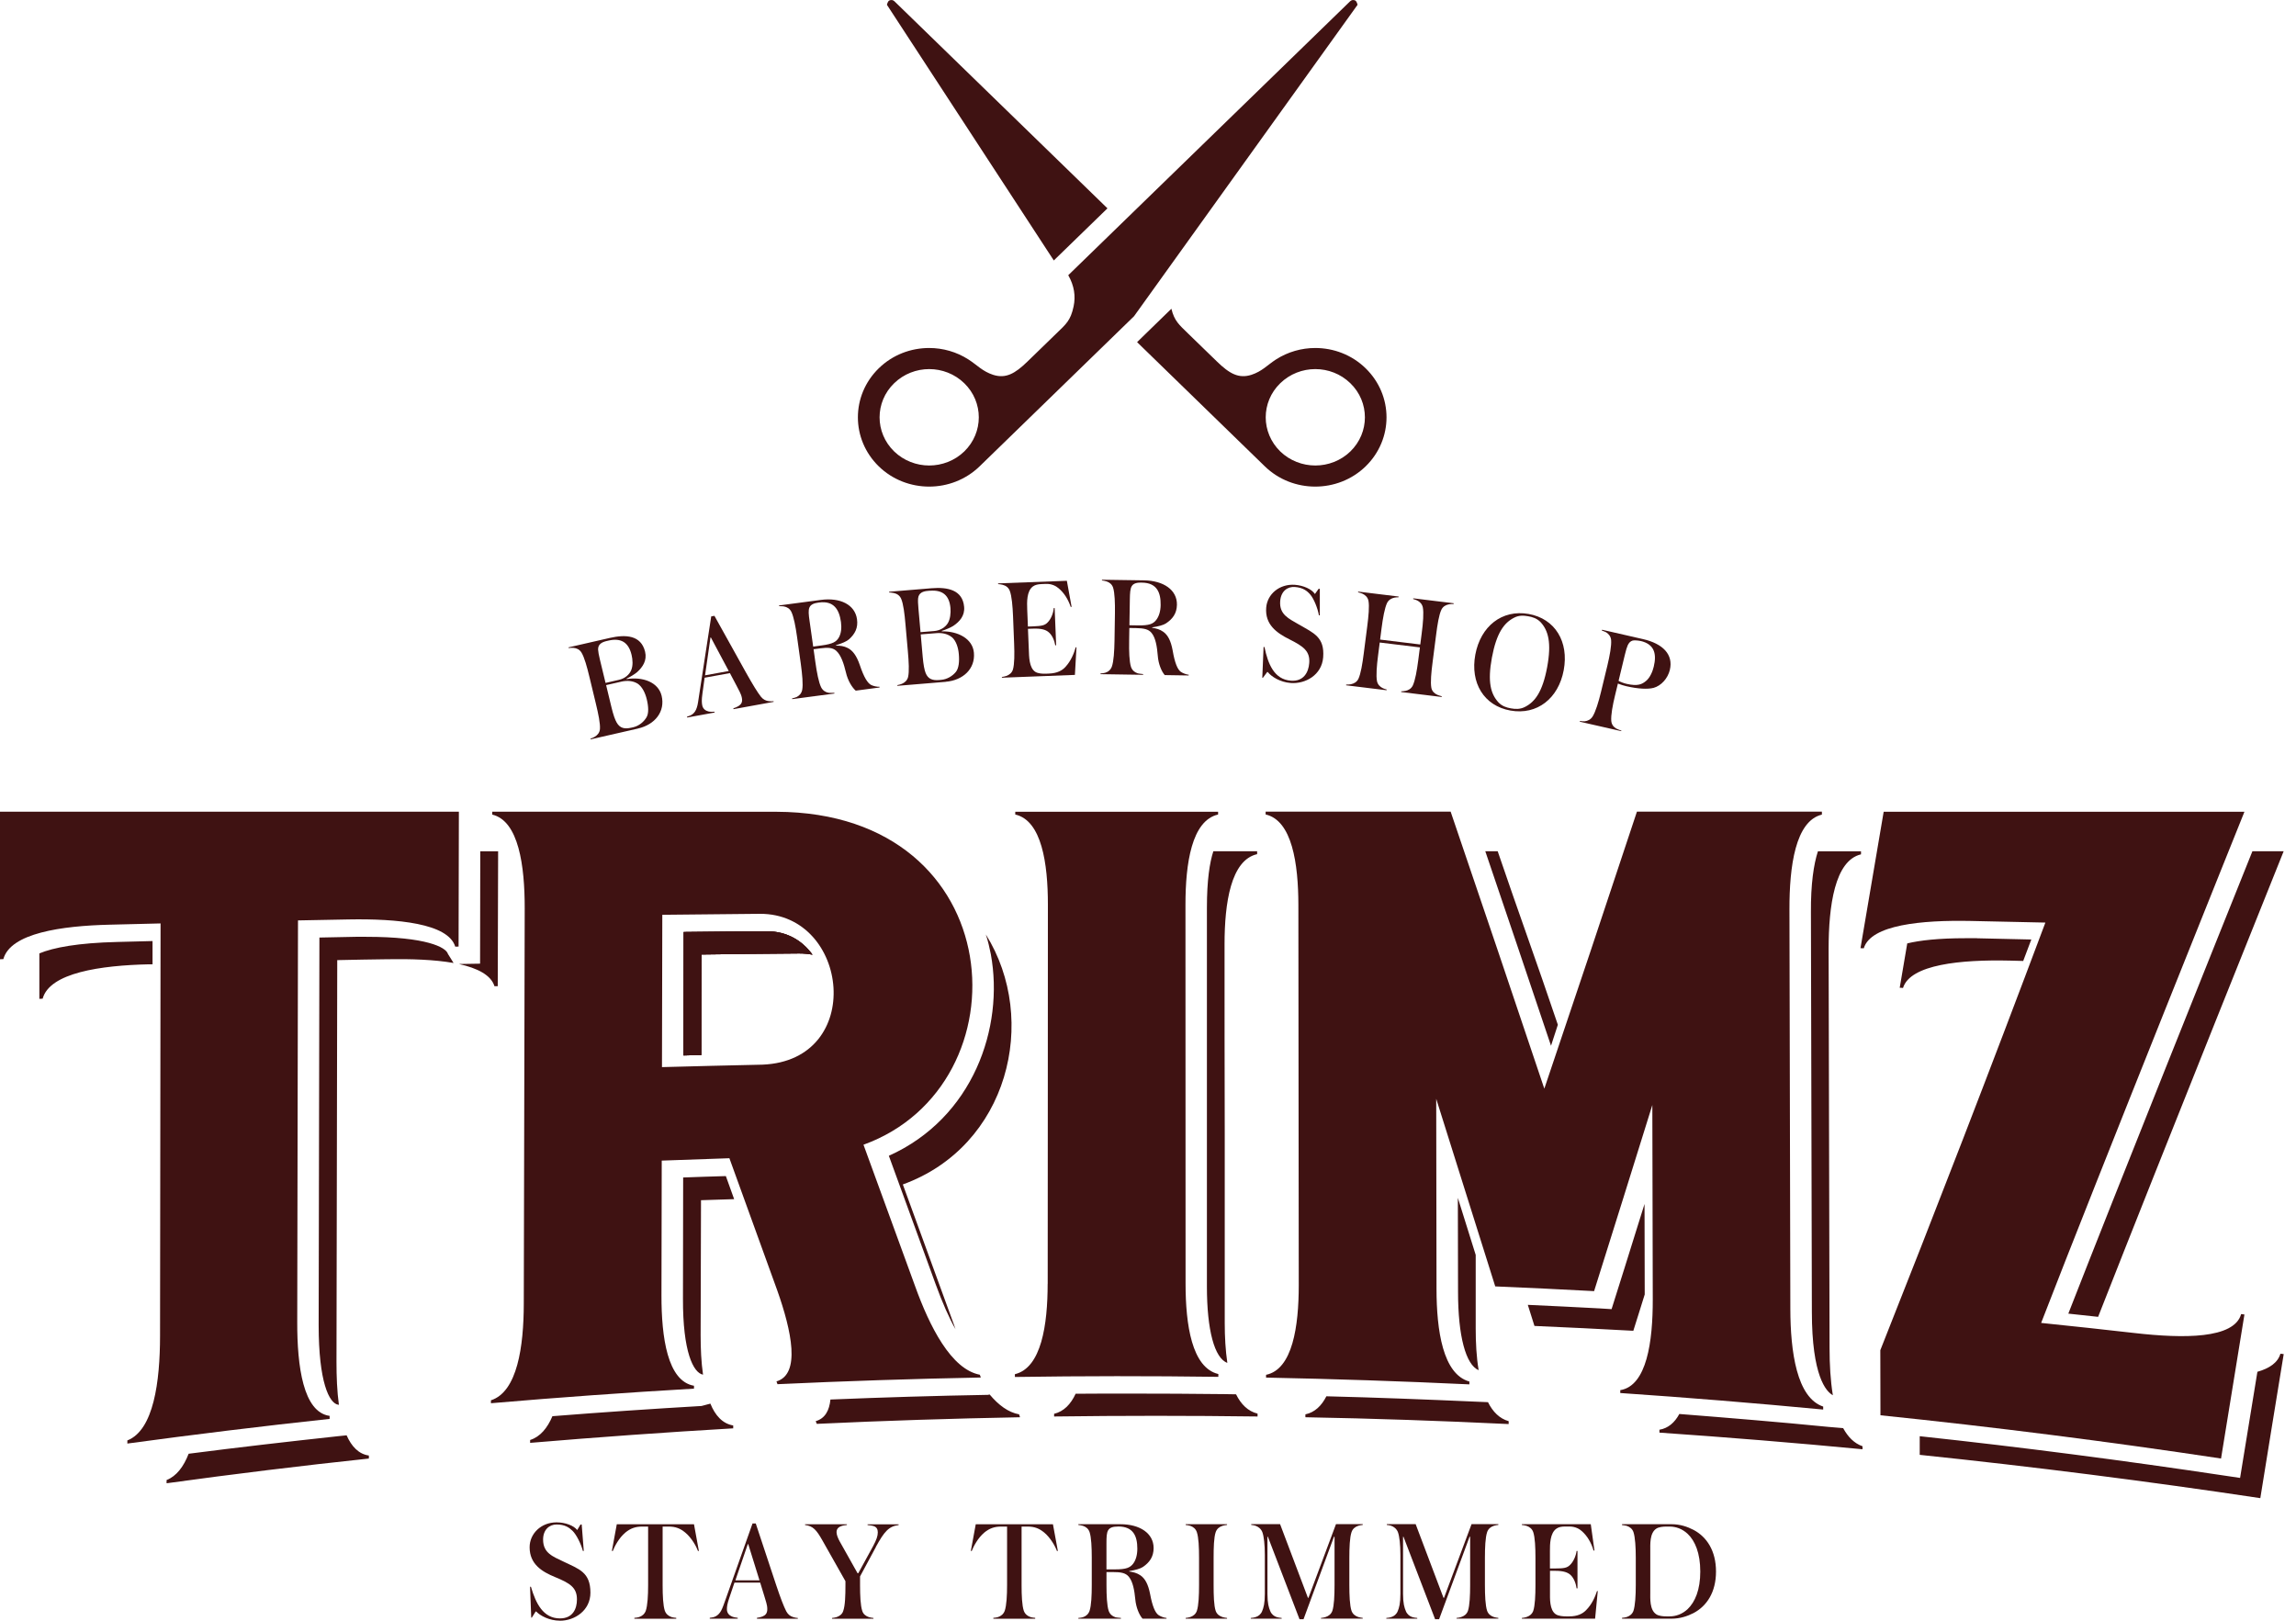
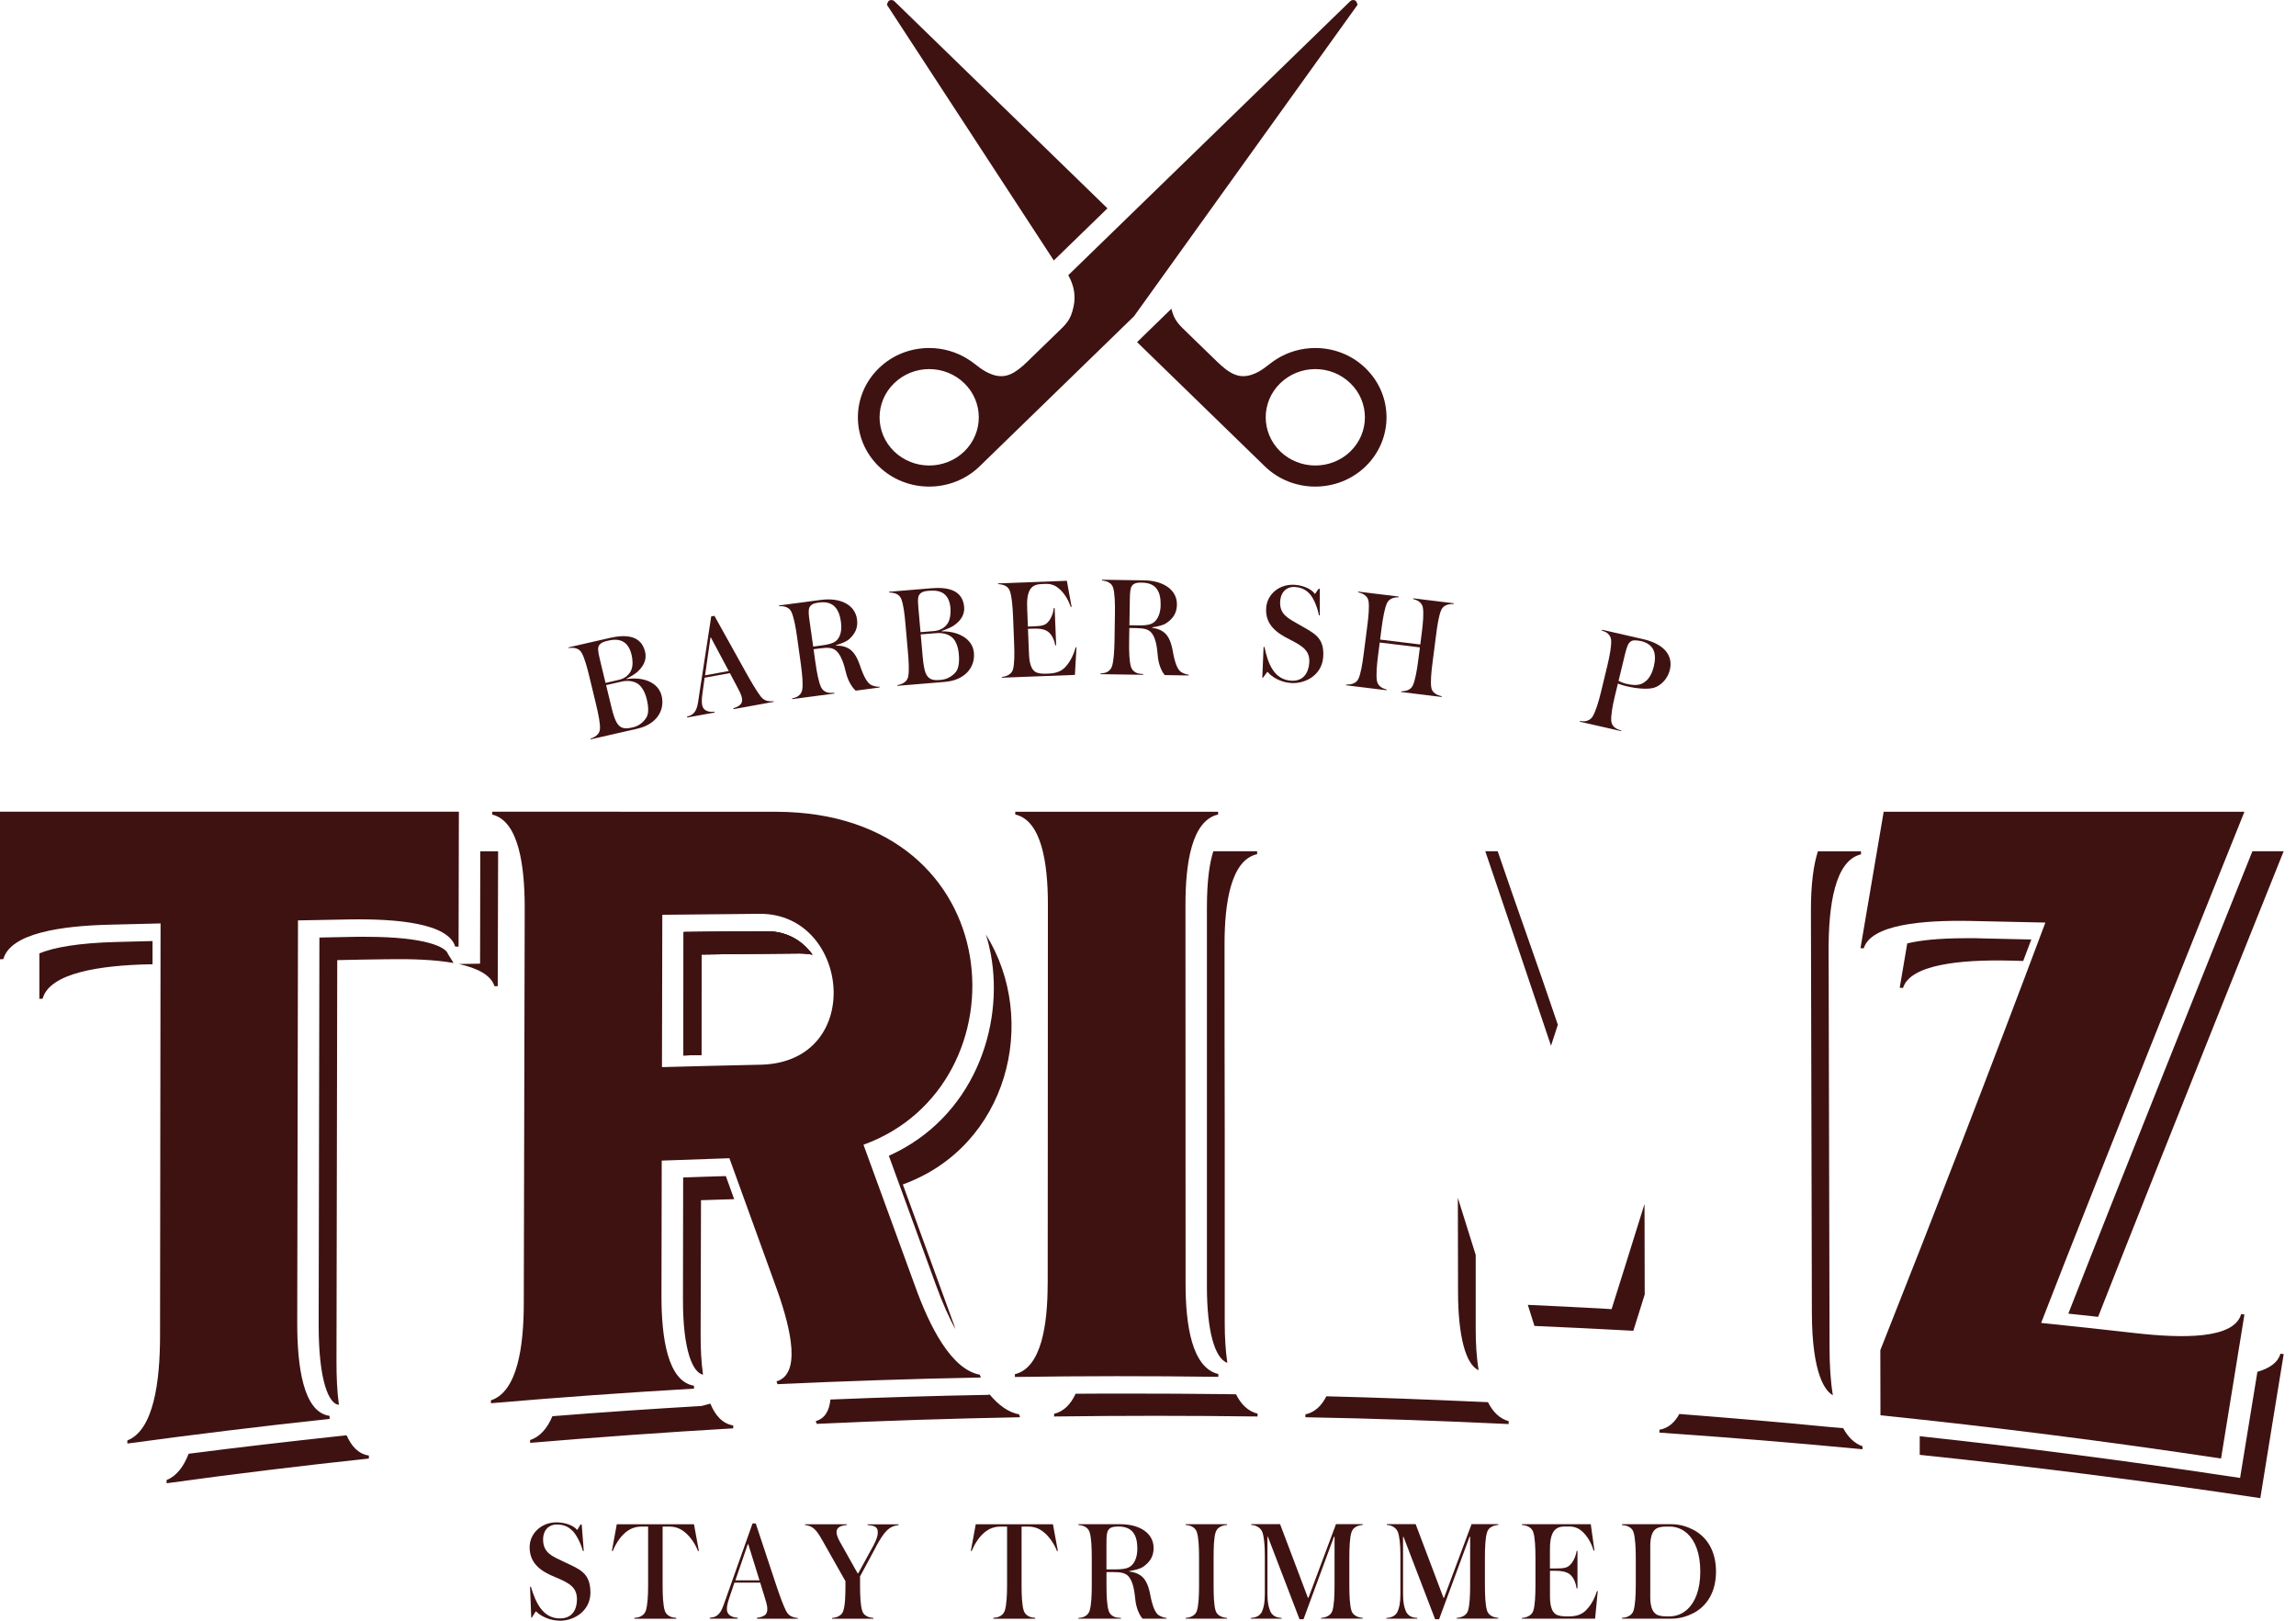
<svg xmlns="http://www.w3.org/2000/svg" width="85" height="60" viewBox="0 0 85 60" fill="none">
  <path d="M83.386 31.514C82.077 34.774 78.363 44.04 76.571 48.631C76.939 48.67 77.306 48.711 77.674 48.75C80.04 42.722 84.543 31.514 84.543 31.514H83.384H83.386ZM84.423 50.115C84.327 50.447 84.014 50.659 83.571 50.784C83.271 52.626 82.93 54.713 82.93 54.713L82.391 54.633C78.649 54.071 74.838 53.573 71.07 53.169V53.859C75.269 54.296 79.494 54.833 83.679 55.462C83.965 53.693 84.251 51.918 84.545 50.129C84.505 50.122 84.463 50.122 84.423 50.115ZM73.184 34.733H72.762C71.767 34.733 71.072 34.813 70.608 34.925C70.512 35.475 70.423 36.017 70.329 36.568C70.369 36.568 70.411 36.568 70.451 36.575C70.718 35.7 72.606 35.521 74.397 35.562C74.568 35.568 74.732 35.568 74.901 35.575C75.004 35.311 75.098 35.045 75.201 34.781L73.184 34.735V34.733ZM54.632 49.187V46.458C54.393 45.695 54.135 44.869 53.971 44.345L53.978 47.83C53.978 49.459 54.264 50.525 54.741 50.725C54.659 50.242 54.632 49.705 54.632 49.188V49.187ZM55.088 51.909L54.617 51.889C52.798 51.809 50.943 51.736 49.104 51.691C48.926 52.041 48.675 52.287 48.327 52.36V52.467C50.835 52.512 53.343 52.599 55.852 52.719V52.612C55.517 52.519 55.266 52.268 55.088 51.911V51.909ZM55.444 31.514H54.987C55.797 33.9 56.61 36.297 57.42 38.714C57.448 38.628 57.645 38.023 57.673 37.937C56.889 35.612 56.228 33.813 55.446 31.514H55.444ZM60.882 44.571C60.521 45.743 59.662 48.465 59.662 48.465L59.233 48.438C58.348 48.392 57.453 48.345 56.561 48.306C56.643 48.565 56.725 48.829 56.807 49.087C58.027 49.139 59.247 49.199 60.467 49.266C60.61 48.823 60.746 48.372 60.889 47.921L60.882 44.569V44.571ZM67.302 31.514C67.145 31.992 67.035 32.727 67.042 33.779L67.077 48.558C67.077 50.95 67.608 51.52 67.854 51.652C67.765 51.108 67.732 50.507 67.732 49.917C67.718 44.989 67.711 40.068 67.697 35.138C67.697 33.542 67.922 31.858 68.896 31.628V31.516H67.302V31.514ZM68.236 52.87L67.69 52.824C65.871 52.644 64.023 52.492 62.17 52.346C61.999 52.665 61.754 52.877 61.434 52.929V53.036C63.943 53.209 66.451 53.413 68.952 53.652V53.541C68.645 53.434 68.414 53.197 68.236 52.871V52.87ZM45.758 51.618L45.341 51.611C44.163 51.597 42.976 51.591 41.798 51.591C41.137 51.591 40.482 51.591 39.821 51.597C39.643 51.982 39.385 52.253 39.024 52.34V52.439C41.533 52.406 44.048 52.406 46.556 52.439V52.333C46.202 52.246 45.943 51.989 45.76 51.618H45.758ZM44.919 31.514C44.783 31.931 44.681 32.582 44.681 33.601V47.632C44.681 49.234 44.959 50.281 45.437 50.454C45.369 49.99 45.341 49.487 45.341 48.99V41.968C45.334 39.631 45.334 37.291 45.334 34.953C45.334 33.437 45.566 31.84 46.54 31.621V31.514H44.918H44.919ZM26.299 51.963L25.971 52.05C24.137 52.157 22.284 52.282 20.451 52.428C20.266 52.865 20.001 53.19 19.626 53.309V53.415C22.134 53.203 24.636 53.024 27.144 52.878V52.771C26.748 52.705 26.476 52.4 26.299 51.963ZM25.952 44.432C26.361 44.418 26.769 44.404 27.179 44.393C27.076 44.108 26.975 43.823 26.872 43.539C26.347 43.552 25.816 43.573 25.291 43.591L25.284 48.075C25.277 50.042 25.666 50.825 26.027 50.891C25.959 50.427 25.938 49.924 25.938 49.427C25.945 47.766 25.945 46.102 25.952 44.433V44.432ZM33.422 43.849C37.322 42.438 38.479 37.767 36.497 34.594C36.579 34.84 36.633 35.084 36.682 35.329C37.179 38.038 36.028 41.384 32.906 42.788C33.485 44.372 34.059 45.955 34.637 47.538C34.897 48.253 35.141 48.797 35.373 49.207C35.359 49.161 35.338 49.114 35.326 49.068C34.691 47.334 34.059 45.59 33.424 43.849H33.422ZM37.729 52.36C37.327 52.287 36.966 52.016 36.638 51.625L36.57 51.638C34.636 51.672 32.678 51.731 30.743 51.811C30.703 52.216 30.546 52.512 30.198 52.612C30.212 52.646 30.226 52.678 30.238 52.712C32.746 52.594 35.254 52.514 37.763 52.467C37.748 52.433 37.742 52.394 37.728 52.36H37.729ZM17.78 31.514L17.773 35.675L16.989 35.688C17.678 35.841 18.181 36.099 18.305 36.51H18.427C18.434 34.848 18.434 33.185 18.441 31.516H17.78V31.514ZM16.581 35.309C16.506 35.07 15.79 34.681 13.555 34.681H13.167L11.825 34.708L11.797 49.056C11.797 51.162 12.185 51.958 12.525 52.004H12.546C12.478 51.508 12.457 50.957 12.457 50.415C12.464 45.46 12.478 40.498 12.485 35.544C13.113 35.531 13.738 35.517 14.359 35.511C15.211 35.497 16.083 35.524 16.792 35.65L16.581 35.312V35.309ZM12.832 53.136L12.511 53.169C10.678 53.368 8.825 53.58 6.984 53.818C6.799 54.296 6.534 54.647 6.167 54.792V54.911C8.661 54.567 11.155 54.262 13.656 53.996V53.884C13.282 53.832 13.015 53.552 12.832 53.136ZM4.333 34.872C2.895 34.906 1.982 35.077 1.457 35.295V36.978C1.497 36.978 1.539 36.971 1.579 36.971C1.839 36.01 3.726 35.739 5.518 35.699H5.647V34.838L4.331 34.872H4.333ZM28.389 34.476H28.378C27.355 34.482 26.334 34.489 25.31 34.503L25.303 39.073C25.521 39.066 25.746 39.06 25.964 39.06C25.964 37.815 25.964 36.576 25.971 35.336C27.17 35.316 28.376 35.309 29.582 35.297C29.753 35.297 29.924 35.311 30.079 35.343C29.711 34.833 29.145 34.476 28.389 34.476Z" fill="#3F1212" />
  <path d="M41.434 38.577L41.465 38.63L41.661 38.623C41.591 38.608 41.512 38.592 41.434 38.577Z" fill="#3F1212" />
  <path d="M5.944 34.186C5.318 34.201 4.694 34.215 4.068 34.232C2.273 34.274 0.385 34.545 0.124 35.507L0 35.512V30.049H16.988C16.984 31.714 16.98 33.378 16.977 35.043C16.935 35.043 16.895 35.043 16.853 35.045C16.592 34.181 14.704 34.006 12.907 34.038C12.281 34.05 11.656 34.062 11.032 34.074C11.023 39.031 11.012 43.986 11.004 48.943C11 50.584 11.225 52.283 12.203 52.416V52.528C9.703 52.797 7.207 53.102 4.715 53.441V53.325C5.691 52.944 5.923 51.145 5.925 49.461C5.932 44.369 5.937 39.278 5.944 34.186Z" fill="#3F1212" />
  <path d="M30.08 35.343C29.924 35.311 29.754 35.297 29.583 35.297C28.377 35.309 27.171 35.316 25.971 35.336C25.964 36.576 25.964 37.815 25.964 39.06C25.746 39.06 25.522 39.066 25.304 39.073L25.311 34.503C26.334 34.489 27.355 34.482 28.378 34.475H28.389C29.145 34.475 29.712 34.833 30.08 35.343Z" fill="#3F1212" />
  <path d="M30.08 35.343C29.924 35.311 29.754 35.297 29.583 35.297C28.377 35.309 27.171 35.316 25.971 35.336C25.964 36.576 25.964 37.815 25.964 39.06C25.746 39.06 25.522 39.066 25.304 39.073L25.311 34.503C26.334 34.489 27.355 34.482 28.378 34.475H28.389C29.145 34.475 29.712 34.833 30.08 35.343Z" fill="#3F1212" />
  <path d="M36.274 50.893C35.213 50.691 34.415 49.112 33.873 47.601C33.238 45.863 32.602 44.123 31.967 42.378C38.037 40.185 37.477 30.08 28.746 30.052C25.239 30.052 21.732 30.051 18.224 30.049V30.157C19.203 30.391 19.428 32.051 19.425 33.632C19.414 38.509 19.402 43.386 19.391 48.264C19.388 49.844 19.156 51.523 18.175 51.84V51.948C20.678 51.733 23.184 51.553 25.691 51.408H25.692V51.301C24.711 51.133 24.486 49.512 24.488 47.957C24.491 46.293 24.495 44.63 24.498 42.966C25.333 42.934 26.168 42.905 27.003 42.878C27.592 44.511 28.181 46.138 28.771 47.761C29.309 49.277 29.647 50.874 28.746 51.14C28.758 51.174 28.771 51.21 28.783 51.243C31.291 51.127 33.801 51.044 36.311 50.996C36.299 50.962 36.287 50.928 36.274 50.893ZM28.225 39.414C26.986 39.441 25.747 39.471 24.507 39.505C24.511 37.625 24.514 35.746 24.519 33.866C25.724 33.852 26.927 33.84 28.131 33.83C31.451 33.813 32.047 39.263 28.225 39.414Z" fill="#3F1212" />
  <path d="M38.785 47.523C38.785 49.039 38.555 50.637 37.572 50.873V50.976C40.082 50.938 42.594 50.937 45.104 50.971V50.867C44.121 50.634 43.891 49.038 43.891 47.522C43.891 45.182 43.891 42.843 43.889 40.505C43.889 38.165 43.889 35.826 43.887 33.488C43.887 31.97 44.116 30.376 45.095 30.154V30.051H37.586V30.154C38.566 30.376 38.794 31.97 38.794 33.488C38.794 35.828 38.792 38.167 38.791 40.507C38.791 42.846 38.789 45.185 38.787 47.525H38.785V47.523Z" fill="#3F1212" />
-   <path d="M46.855 30.049V30.152C47.835 30.374 48.065 31.975 48.067 33.496C48.072 38.191 48.076 42.883 48.081 47.578C48.081 49.099 47.854 50.693 46.871 50.896V50.999C49.381 51.049 51.891 51.132 54.398 51.25V51.145C53.416 50.874 53.183 49.253 53.181 47.72C53.177 45.372 53.174 43.026 53.17 40.678C53.897 42.98 54.626 45.296 55.355 47.623C56.575 47.674 57.795 47.732 59.015 47.798C59.733 45.514 60.453 43.219 61.171 40.908C61.176 43.307 61.181 45.704 61.187 48.103C61.19 49.67 60.965 51.303 59.984 51.464V51.57C62.49 51.74 64.993 51.945 67.496 52.182V52.072C66.517 51.743 66.283 50.046 66.28 48.448C66.269 43.522 66.257 38.594 66.247 33.667C66.243 32.07 66.468 30.393 67.448 30.157V30.047H60.601C59.459 33.502 58.316 36.917 57.172 40.303C56.015 36.852 54.859 33.437 53.704 30.047H46.855V30.049Z" fill="#3F1212" />
  <path d="M69.736 30.049C69.45 31.74 69.163 33.425 68.877 35.102C68.917 35.102 68.959 35.104 68.999 35.106C69.26 34.232 71.148 34.059 72.945 34.094C73.871 34.113 74.796 34.133 75.722 34.154C73.683 39.593 71.647 44.853 69.611 49.985C69.611 50.788 69.614 51.591 69.616 52.394C73.817 52.827 78.043 53.364 82.225 53.995C82.513 52.226 82.802 50.449 83.091 48.663C83.051 48.658 83.009 48.653 82.969 48.648C82.71 49.571 80.829 49.554 79.039 49.351C77.881 49.219 76.724 49.094 75.565 48.975C77.601 43.705 83.091 30.052 83.091 30.052H69.738V30.049H69.736Z" fill="#3F1212" />
  <path d="M20.728 59.998C20.34 59.998 20 59.817 19.851 59.658H19.831L19.688 59.886H19.667L19.623 58.743H19.656C19.837 59.36 20.111 59.914 20.73 59.914C21.206 59.914 21.359 59.558 21.359 59.211C21.359 58.768 21.096 58.609 20.554 58.386C20.061 58.184 19.607 57.906 19.607 57.278C19.607 56.783 20.024 56.358 20.604 56.358C20.922 56.358 21.239 56.475 21.366 56.639H21.371L21.492 56.437H21.535L21.612 57.417H21.579C21.512 57.161 21.343 56.815 21.195 56.671C21.07 56.549 20.911 56.437 20.604 56.437C20.341 56.437 20.106 56.624 20.106 56.996C20.106 57.503 20.479 57.625 20.861 57.811C21.431 58.087 21.858 58.199 21.858 58.962C21.858 59.62 21.277 60 20.73 60H20.728V59.998Z" fill="#3F1212" />
  <path d="M25.84 57.418C25.786 57.264 25.61 56.934 25.364 56.732C25.183 56.583 25.009 56.514 24.756 56.514H24.531V58.685C24.531 59.063 24.547 59.436 24.613 59.632C24.657 59.754 24.751 59.829 24.866 59.866C24.915 59.882 24.986 59.888 25.035 59.893V59.925H23.485V59.893C23.534 59.888 23.606 59.883 23.655 59.866C23.77 59.829 23.862 59.754 23.907 59.632C23.974 59.436 23.994 59.063 23.994 58.685V56.514H23.77C23.524 56.514 23.337 56.583 23.156 56.732C22.91 56.934 22.745 57.264 22.686 57.418H22.652L22.834 56.429H25.692L25.873 57.418H25.84Z" fill="#3F1212" />
  <path d="M28.023 59.924V59.892C28.079 59.886 28.176 59.864 28.225 59.844C28.335 59.797 28.406 59.732 28.406 59.568C28.406 59.404 28.345 59.265 28.302 59.106L28.143 58.589H27.19L26.998 59.158C26.921 59.382 26.911 59.483 26.911 59.578C26.911 59.717 26.998 59.802 27.097 59.844C27.158 59.871 27.256 59.886 27.312 59.892V59.924H26.276V59.892C26.363 59.881 26.44 59.871 26.512 59.827C26.578 59.79 26.644 59.726 26.698 59.626C26.752 59.529 26.803 59.375 26.885 59.146L27.859 56.4H27.979L28.736 58.684C28.894 59.156 29.015 59.471 29.109 59.653C29.175 59.775 29.262 59.834 29.367 59.866C29.433 59.888 29.482 59.893 29.536 59.898V59.925H28.023V59.924ZM27.7 57.163H27.685L27.225 58.504H28.117L27.7 57.163Z" fill="#3F1212" />
  <path d="M32.43 57.264L31.84 58.36V58.685C31.84 59.063 31.855 59.436 31.922 59.638C31.96 59.76 32.057 59.829 32.167 59.866C32.223 59.882 32.293 59.893 32.336 59.898V59.925H30.802V59.898C30.851 59.893 30.918 59.883 30.971 59.866C31.081 59.829 31.179 59.76 31.217 59.638C31.289 59.436 31.299 59.063 31.299 58.685V58.536L30.445 57.025C30.226 56.637 30.1 56.493 29.804 56.456V56.429H31.353V56.456C31.299 56.461 31.195 56.476 31.141 56.498C30.877 56.595 30.971 56.844 31.08 57.052L31.747 58.24H31.775L32.328 57.229C32.448 57.005 32.497 56.861 32.497 56.729C32.497 56.612 32.453 56.537 32.354 56.5C32.3 56.478 32.172 56.463 32.118 56.458V56.431H33.269V56.458C32.903 56.505 32.742 56.691 32.425 57.266H32.43V57.264Z" fill="#3F1212" />
  <path d="M39.129 57.418C39.075 57.264 38.899 56.934 38.654 56.732C38.472 56.583 38.298 56.514 38.045 56.514H37.82V58.685C37.82 59.063 37.836 59.436 37.902 59.632C37.946 59.754 38.04 59.829 38.155 59.866C38.204 59.882 38.275 59.888 38.324 59.893V59.925H36.775V59.893C36.823 59.888 36.895 59.883 36.944 59.866C37.059 59.829 37.151 59.754 37.196 59.632C37.263 59.436 37.283 59.063 37.283 58.685V56.514H37.059C36.813 56.514 36.626 56.583 36.445 56.732C36.199 56.934 36.034 57.264 35.974 57.418H35.941L36.123 56.429H38.981L39.163 57.418H39.129Z" fill="#3F1212" />
  <path d="M42.298 59.924C42.178 59.79 42.058 59.514 42.03 59.211C41.997 58.875 41.943 58.557 41.789 58.37C41.669 58.226 41.488 58.199 41.209 58.199H40.963V58.684C40.963 59.062 40.979 59.439 41.045 59.636C41.089 59.758 41.176 59.832 41.291 59.87C41.34 59.885 41.45 59.89 41.498 59.897V59.924H39.921V59.897C39.97 59.892 40.041 59.886 40.09 59.87C40.205 59.832 40.292 59.758 40.336 59.636C40.402 59.439 40.418 59.062 40.418 58.684V57.662C40.418 57.285 40.402 56.912 40.336 56.715C40.292 56.593 40.203 56.524 40.09 56.486C40.041 56.471 39.97 56.459 39.921 56.454V56.427H41.481C42.199 56.427 42.708 56.763 42.708 57.31C42.708 57.635 42.555 57.842 42.314 58.008C42.222 58.072 42.035 58.125 41.805 58.162V58.177C41.959 58.199 42.089 58.231 42.222 58.321C42.391 58.438 42.506 58.647 42.577 59.007C42.664 59.475 42.769 59.705 42.889 59.79C42.966 59.844 43.102 59.892 43.186 59.897V59.924H42.298ZM41.378 56.514C41.225 56.514 41.094 56.541 41.028 56.646C40.967 56.742 40.962 56.907 40.962 57.135V58.099H41.279C41.7 58.099 41.837 58.035 41.952 57.886C42.051 57.754 42.105 57.561 42.105 57.332C42.105 56.863 41.952 56.512 41.404 56.512H41.376H41.378V56.514Z" fill="#3F1212" />
  <path d="M43.894 59.924V59.897C43.937 59.892 44.009 59.881 44.063 59.864C44.172 59.827 44.265 59.758 44.308 59.636C44.375 59.439 44.39 59.062 44.39 58.684V57.672C44.39 57.289 44.375 56.917 44.308 56.72C44.265 56.593 44.171 56.524 44.063 56.486C44.009 56.471 43.937 56.459 43.894 56.454V56.427H45.427V56.454C45.379 56.459 45.307 56.47 45.258 56.486C45.143 56.524 45.051 56.593 45.006 56.72C44.939 56.917 44.929 57.289 44.929 57.672V58.684C44.929 59.062 44.939 59.439 45.006 59.636C45.049 59.758 45.143 59.827 45.258 59.864C45.307 59.88 45.379 59.892 45.427 59.897V59.924H43.894Z" fill="#3F1212" />
  <path d="M48.903 59.924V59.897C48.951 59.892 49.023 59.881 49.072 59.864C49.187 59.827 49.279 59.758 49.324 59.636C49.391 59.439 49.406 59.062 49.406 58.684V56.89H49.385L48.258 59.944H48.109L46.938 56.89H46.922V59.007C46.922 59.353 46.971 59.519 47.027 59.646C47.071 59.758 47.17 59.837 47.262 59.864C47.322 59.88 47.372 59.892 47.449 59.897V59.924H46.304V59.897C46.38 59.892 46.429 59.881 46.485 59.864C46.584 59.837 46.682 59.758 46.725 59.646C46.78 59.519 46.825 59.353 46.825 59.007V57.566C46.825 57.183 46.792 56.88 46.733 56.719C46.684 56.597 46.584 56.517 46.469 56.48C46.42 56.465 46.37 56.458 46.321 56.453V56.425H47.39L48.42 59.15H48.441L49.459 56.425H50.45V56.453C50.402 56.458 50.335 56.468 50.286 56.485C50.172 56.522 50.079 56.592 50.035 56.719C49.969 56.915 49.954 57.288 49.954 57.671V58.682C49.954 59.06 49.969 59.438 50.035 59.634C50.079 59.756 50.172 59.825 50.286 59.863C50.335 59.878 50.402 59.89 50.45 59.895V59.922H48.903V59.924Z" fill="#3F1212" />
  <path d="M53.922 59.924V59.897C53.971 59.892 54.042 59.881 54.091 59.864C54.206 59.827 54.299 59.758 54.344 59.636C54.41 59.439 54.426 59.062 54.426 58.684V56.89H54.405L53.277 59.944H53.129L51.958 56.89H51.942V59.007C51.942 59.353 51.991 59.519 52.047 59.646C52.09 59.758 52.19 59.837 52.282 59.864C52.341 59.88 52.392 59.892 52.468 59.897V59.924H51.323V59.897C51.4 59.892 51.449 59.881 51.505 59.864C51.604 59.837 51.702 59.758 51.745 59.646C51.799 59.519 51.844 59.353 51.844 59.007V57.566C51.844 57.183 51.811 56.88 51.752 56.719C51.703 56.597 51.604 56.517 51.489 56.48C51.44 56.465 51.389 56.458 51.341 56.453V56.425H52.409L53.439 59.15H53.46L54.478 56.425H55.47V56.453C55.421 56.458 55.355 56.468 55.306 56.485C55.191 56.522 55.099 56.592 55.055 56.719C54.989 56.915 54.973 57.288 54.973 57.671V58.682C54.973 59.06 54.989 59.438 55.055 59.634C55.099 59.756 55.191 59.825 55.306 59.863C55.355 59.878 55.421 59.89 55.47 59.895V59.922H53.922V59.924Z" fill="#3F1212" />
  <path d="M59.05 59.924H56.34V59.897C56.389 59.892 56.46 59.881 56.509 59.864C56.624 59.827 56.716 59.758 56.762 59.636C56.828 59.439 56.844 59.062 56.844 58.684V57.672C56.844 57.289 56.828 56.917 56.762 56.72C56.718 56.593 56.624 56.524 56.509 56.486C56.46 56.471 56.389 56.459 56.34 56.454V56.427H58.892L59.028 57.401H58.995C58.907 57.103 58.759 56.859 58.567 56.688C58.475 56.603 58.322 56.512 58.102 56.512H57.943C57.823 56.512 57.713 56.527 57.626 56.587C57.38 56.751 57.38 57.173 57.38 57.422V58.065H57.577C57.889 58.065 58.004 58.045 58.109 57.949C58.252 57.822 58.344 57.593 58.367 57.417H58.4V58.801H58.367C58.344 58.63 58.268 58.413 58.132 58.296C58.039 58.216 57.891 58.152 57.579 58.152H57.382V58.929C57.382 59.168 57.359 59.6 57.595 59.76C57.694 59.824 57.853 59.839 57.973 59.839H58.093C58.4 59.839 58.587 59.742 58.712 59.615C58.937 59.392 59.052 59.116 59.123 58.902H59.151L59.052 59.924H59.05Z" fill="#3F1212" />
  <path d="M62.695 56.636C63.188 56.897 63.528 57.413 63.528 58.179C63.528 58.945 63.188 59.456 62.695 59.717C62.465 59.834 62.196 59.924 61.884 59.924H60.049V59.892C60.098 59.886 60.169 59.881 60.218 59.864C60.333 59.827 60.425 59.758 60.471 59.636C60.537 59.439 60.558 59.062 60.558 58.684V57.667C60.558 57.289 60.537 56.912 60.471 56.715C60.427 56.593 60.333 56.524 60.218 56.486C60.169 56.471 60.098 56.466 60.049 56.459V56.427H61.884C62.196 56.427 62.465 56.517 62.695 56.636ZM61.687 56.514C61.567 56.514 61.408 56.529 61.314 56.593C61.069 56.758 61.095 57.173 61.095 57.423V58.929C61.095 59.18 61.067 59.595 61.314 59.76C61.407 59.824 61.567 59.839 61.687 59.839H61.807C62.048 59.839 62.278 59.754 62.475 59.573C62.754 59.307 62.946 58.855 62.946 58.179C62.946 57.503 62.754 57.041 62.475 56.78C62.278 56.598 62.048 56.514 61.807 56.514H61.687Z" fill="#3F1212" />
  <path d="M23.62 26.971L21.867 27.371L21.86 27.345C21.907 27.33 21.973 27.303 22.018 27.276C22.121 27.213 22.196 27.127 22.21 26.996C22.228 26.79 22.149 26.42 22.06 26.051L21.823 25.067C21.733 24.694 21.635 24.333 21.525 24.155C21.452 24.04 21.346 23.994 21.225 23.984C21.173 23.979 21.102 23.984 21.053 23.991L21.046 23.966L22.581 23.615C23.162 23.483 23.732 23.51 23.882 24.127C23.959 24.448 23.798 24.692 23.585 24.884C23.497 24.958 23.34 25.055 23.193 25.126L23.197 25.141C23.782 25.046 24.37 25.245 24.494 25.758C24.633 26.339 24.251 26.825 23.622 26.969H23.62V26.971ZM22.529 23.715L22.454 23.732C22.278 23.773 22.135 23.854 22.142 24.049C22.148 24.14 22.167 24.24 22.212 24.431L22.418 25.282L22.914 25.168C23.15 25.114 23.3 24.965 23.364 24.819C23.441 24.648 23.423 24.413 23.381 24.242C23.27 23.781 22.993 23.608 22.527 23.715H22.529ZM23.594 25.302C23.436 25.207 23.228 25.184 23.009 25.233L22.439 25.363L22.634 26.171C22.703 26.461 22.771 26.649 22.831 26.751C22.956 26.968 23.132 26.993 23.371 26.939L23.441 26.924C23.654 26.874 23.837 26.724 23.936 26.552C24.02 26.409 24.011 26.163 23.943 25.883C23.89 25.665 23.779 25.417 23.594 25.3V25.302Z" fill="#3F1212" />
  <path d="M27.157 26.254L27.149 26.222C27.202 26.207 27.296 26.168 27.34 26.139C27.439 26.073 27.496 25.997 27.465 25.836C27.435 25.678 27.348 25.548 27.275 25.399L27.022 24.919L26.086 25.089L26.004 25.682C25.971 25.916 25.98 26.017 25.997 26.11C26.023 26.246 26.126 26.314 26.231 26.339C26.295 26.354 26.395 26.352 26.449 26.348L26.456 26.378L25.44 26.563L25.433 26.532C25.516 26.507 25.59 26.481 25.652 26.427C25.71 26.38 25.762 26.305 25.797 26.195C25.834 26.092 25.853 25.931 25.889 25.692L26.33 22.82L26.449 22.798L27.622 24.907C27.868 25.345 28.044 25.633 28.171 25.794C28.258 25.902 28.356 25.944 28.464 25.958C28.532 25.966 28.582 25.963 28.636 25.958L28.642 25.983L27.157 26.253V26.254ZM26.318 23.598L26.302 23.601L26.102 25.001L26.979 24.841L26.316 23.598H26.318Z" fill="#3F1212" />
  <path d="M31.682 25.57C31.544 25.453 31.386 25.195 31.318 24.897C31.238 24.569 31.14 24.26 30.962 24.096C30.823 23.969 30.64 23.967 30.363 24.003L30.119 24.035L30.186 24.515C30.239 24.889 30.308 25.262 30.401 25.448C30.462 25.563 30.558 25.626 30.678 25.648C30.729 25.656 30.838 25.648 30.887 25.648L30.891 25.675L29.327 25.882L29.324 25.855C29.372 25.843 29.44 25.827 29.488 25.805C29.596 25.753 29.672 25.668 29.698 25.541C29.737 25.338 29.698 24.96 29.648 24.586L29.507 23.573C29.454 23.198 29.386 22.831 29.294 22.644C29.233 22.529 29.137 22.471 29.017 22.449C28.966 22.441 28.893 22.439 28.844 22.441L28.841 22.414L30.389 22.209C31.1 22.114 31.651 22.38 31.727 22.924C31.773 23.246 31.649 23.471 31.433 23.666C31.349 23.742 31.173 23.818 30.95 23.886V23.901C31.107 23.901 31.243 23.916 31.384 23.989C31.569 24.082 31.712 24.274 31.832 24.623C31.983 25.075 32.119 25.289 32.25 25.358C32.334 25.4 32.477 25.431 32.559 25.424L32.562 25.451L31.682 25.568V25.57ZM30.296 22.309C30.145 22.329 30.017 22.373 29.967 22.487C29.92 22.59 29.937 22.754 29.97 22.981L30.105 23.937L30.42 23.894C30.838 23.838 30.966 23.757 31.058 23.595C31.138 23.451 31.164 23.252 31.133 23.025C31.068 22.561 30.866 22.233 30.324 22.305L30.296 22.309Z" fill="#3F1212" />
  <path d="M35.015 25.241L33.221 25.39V25.363C33.268 25.355 33.338 25.338 33.385 25.317C33.496 25.27 33.582 25.194 33.617 25.068C33.666 24.867 33.643 24.489 33.61 24.113L33.521 23.107C33.488 22.726 33.444 22.355 33.361 22.165C33.305 22.041 33.207 21.98 33.089 21.953C33.038 21.941 32.967 21.936 32.916 21.934V21.907L34.485 21.777C35.079 21.728 35.637 21.836 35.693 22.466C35.722 22.795 35.527 23.014 35.288 23.173C35.189 23.234 35.02 23.307 34.865 23.357V23.373C35.457 23.361 36.01 23.64 36.055 24.166C36.108 24.758 35.656 25.185 35.013 25.239L35.015 25.241ZM34.422 21.868L34.345 21.875C34.166 21.89 34.012 21.951 33.99 22.145C33.981 22.236 33.984 22.338 34.002 22.534L34.079 23.403L34.586 23.361C34.826 23.34 34.995 23.215 35.083 23.08C35.184 22.922 35.201 22.685 35.187 22.51C35.145 22.04 34.896 21.829 34.422 21.87V21.868ZM35.238 23.59C35.096 23.473 34.893 23.42 34.669 23.439L34.086 23.486L34.159 24.313C34.185 24.609 34.223 24.804 34.267 24.913C34.359 25.145 34.528 25.195 34.772 25.175L34.844 25.168C35.062 25.15 35.266 25.026 35.389 24.872C35.494 24.74 35.522 24.497 35.496 24.211C35.477 23.989 35.403 23.728 35.238 23.586V23.59Z" fill="#3F1212" />
  <path d="M39.796 24.985L37.091 25.089V25.062C37.139 25.055 37.209 25.041 37.258 25.023C37.371 24.98 37.462 24.909 37.5 24.784C37.558 24.586 37.559 24.208 37.544 23.83L37.504 22.82C37.488 22.438 37.457 22.067 37.383 21.873C37.335 21.748 37.239 21.682 37.122 21.65C37.073 21.636 37.002 21.628 36.951 21.624V21.597L39.496 21.501L39.672 22.468H39.639C39.54 22.175 39.383 21.936 39.184 21.773C39.088 21.692 38.931 21.607 38.713 21.616L38.555 21.623C38.434 21.628 38.326 21.648 38.241 21.709C38.002 21.884 38.02 22.302 38.028 22.553L38.054 23.195L38.252 23.188C38.563 23.176 38.677 23.151 38.776 23.051C38.914 22.919 38.998 22.687 39.011 22.51H39.044L39.1 23.889H39.067C39.039 23.722 38.954 23.506 38.811 23.395C38.715 23.318 38.565 23.261 38.253 23.273L38.056 23.279L38.088 24.055C38.098 24.294 38.093 24.726 38.333 24.875C38.434 24.935 38.593 24.945 38.713 24.941L38.834 24.936C39.14 24.924 39.322 24.823 39.442 24.691C39.656 24.459 39.761 24.179 39.824 23.964H39.852L39.794 24.985H39.796Z" fill="#3F1212" />
  <path d="M43.12 24.992C43.001 24.857 42.884 24.579 42.862 24.276C42.834 23.94 42.785 23.62 42.633 23.432C42.515 23.286 42.335 23.258 42.055 23.252L41.809 23.249L41.802 23.733C41.795 24.111 41.807 24.489 41.87 24.687C41.912 24.811 41.999 24.886 42.112 24.924C42.161 24.941 42.271 24.948 42.32 24.955V24.982L40.742 24.958V24.931C40.793 24.926 40.864 24.923 40.913 24.907C41.028 24.872 41.117 24.799 41.162 24.677C41.232 24.481 41.253 24.103 41.26 23.725L41.276 22.703C41.281 22.326 41.27 21.953 41.208 21.755C41.166 21.631 41.079 21.562 40.965 21.523C40.916 21.506 40.845 21.494 40.796 21.489V21.462L42.358 21.485C43.076 21.496 43.58 21.84 43.571 22.387C43.566 22.712 43.409 22.917 43.165 23.078C43.071 23.141 42.884 23.191 42.654 23.225V23.241C42.808 23.264 42.938 23.298 43.067 23.39C43.235 23.51 43.346 23.718 43.413 24.081C43.493 24.55 43.594 24.78 43.712 24.869C43.789 24.923 43.925 24.974 44.007 24.979V25.006L43.12 24.992ZM42.253 21.567C42.1 21.567 41.968 21.589 41.901 21.696C41.84 21.79 41.832 21.955 41.828 22.183L41.812 23.147L42.13 23.152C42.551 23.159 42.689 23.097 42.806 22.949C42.907 22.817 42.965 22.627 42.968 22.399C42.975 21.931 42.827 21.577 42.279 21.569H42.252H42.253V21.567Z" fill="#3F1212" />
  <path d="M47.779 25.284C47.392 25.255 47.068 25.05 46.934 24.879H46.913L46.752 25.094H46.731L46.779 23.95L46.812 23.954C46.942 24.582 47.172 25.153 47.788 25.199C48.262 25.235 48.443 24.891 48.469 24.547C48.504 24.106 48.255 23.928 47.732 23.666C47.258 23.429 46.826 23.119 46.876 22.494C46.914 22 47.362 21.608 47.941 21.65C48.258 21.674 48.565 21.814 48.677 21.987H48.682L48.818 21.796L48.861 21.799V22.78H48.828C48.783 22.519 48.64 22.162 48.504 22.007C48.389 21.875 48.239 21.753 47.934 21.73C47.673 21.711 47.423 21.879 47.394 22.25C47.354 22.753 47.715 22.902 48.082 23.117C48.628 23.435 49.044 23.578 48.985 24.335C48.933 24.992 48.326 25.326 47.781 25.285L47.779 25.284Z" fill="#3F1212" />
  <path d="M49.837 25.343C49.885 25.343 49.959 25.343 50.009 25.331C50.128 25.307 50.229 25.25 50.288 25.134C50.379 24.941 50.438 24.574 50.487 24.194L50.616 23.191C50.664 22.817 50.701 22.441 50.661 22.238C50.633 22.111 50.549 22.031 50.441 21.98C50.394 21.958 50.325 21.939 50.278 21.928L50.281 21.901L51.78 22.084L51.776 22.111C51.733 22.111 51.682 22.116 51.625 22.124C51.511 22.148 51.41 22.206 51.351 22.321C51.261 22.509 51.196 22.88 51.147 23.256L51.093 23.678L52.58 23.859L52.634 23.437C52.683 23.063 52.714 22.685 52.674 22.483C52.646 22.356 52.563 22.277 52.46 22.226C52.407 22.204 52.36 22.187 52.317 22.177L52.32 22.15L53.818 22.333L53.814 22.36C53.765 22.36 53.692 22.36 53.642 22.372C53.523 22.395 53.422 22.451 53.363 22.568C53.272 22.756 53.213 23.129 53.166 23.503L53.037 24.506C52.988 24.886 52.951 25.256 52.99 25.465C53.017 25.592 53.101 25.672 53.211 25.722C53.258 25.744 53.328 25.763 53.375 25.775L53.371 25.802L51.872 25.619L51.876 25.592C51.919 25.592 51.97 25.587 52.028 25.578C52.141 25.555 52.242 25.497 52.301 25.382C52.392 25.189 52.456 24.823 52.505 24.442L52.566 23.967L51.079 23.786L51.018 24.26C50.969 24.64 50.938 25.013 50.978 25.219C51.006 25.346 51.09 25.426 51.193 25.477C51.245 25.499 51.292 25.516 51.336 25.526L51.332 25.553L49.833 25.37L49.837 25.343Z" fill="#3F1212" />
-   <path d="M55.92 26.305C54.935 26.131 54.423 25.279 54.618 24.233C54.815 23.183 55.605 22.555 56.59 22.729C57.574 22.903 58.087 23.761 57.89 24.811C57.695 25.856 56.905 26.48 55.92 26.305ZM57.043 23.042C56.9 22.887 56.725 22.841 56.574 22.814C56.417 22.787 56.237 22.77 56.053 22.868C55.683 23.056 55.403 23.429 55.232 24.343C55.063 25.253 55.192 25.687 55.467 25.995C55.606 26.144 55.779 26.197 55.936 26.224C56.087 26.251 56.272 26.266 56.457 26.17C56.827 25.982 57.105 25.614 57.276 24.704C57.447 23.789 57.315 23.344 57.043 23.042Z" fill="#3F1212" />
  <path d="M61.214 25.465C61.003 25.521 60.653 25.506 60.2 25.402C60.104 25.38 59.999 25.346 59.896 25.306L59.792 25.736C59.701 26.109 59.633 26.481 59.651 26.688C59.663 26.822 59.732 26.91 59.835 26.971C59.879 26.998 59.983 27.032 60.025 27.047L60.02 27.067L58.484 26.717L58.491 26.691C58.535 26.696 58.606 26.707 58.664 26.703C58.779 26.691 58.887 26.639 58.96 26.525C59.07 26.348 59.18 25.99 59.27 25.617L59.508 24.633C59.596 24.265 59.663 23.898 59.645 23.691C59.631 23.562 59.558 23.469 59.461 23.408C59.412 23.381 59.344 23.359 59.302 23.344L59.309 23.313L60.829 23.661C61.559 23.828 61.956 24.23 61.819 24.801C61.742 25.118 61.496 25.389 61.214 25.466V25.465ZM60.733 23.73C60.648 23.712 60.517 23.698 60.444 23.713C60.355 23.737 60.304 23.801 60.262 23.884C60.226 23.969 60.2 24.05 60.152 24.247L59.921 25.206C60.01 25.253 60.119 25.294 60.22 25.317C60.632 25.411 60.79 25.333 60.939 25.207C61.087 25.087 61.183 24.853 61.223 24.682C61.333 24.227 61.266 23.85 60.733 23.728V23.73Z" fill="#3F1212" />
  <path fill-rule="evenodd" clip-rule="evenodd" d="M41.878 9.759C42.062 9.937 42.062 10.225 41.878 10.403C41.695 10.581 41.398 10.581 41.215 10.403C41.032 10.225 41.032 9.935 41.215 9.759C41.398 9.581 41.697 9.581 41.878 9.759Z" fill="#3F1212" />
  <path fill-rule="evenodd" clip-rule="evenodd" d="M50.168 0.017C50.105 -0.014 50.034 -0.002 49.983 0.047L39.548 10.188C39.769 10.578 39.827 10.962 39.745 11.347C39.635 11.868 39.466 11.999 39.105 12.348L38.036 13.386C37.575 13.834 37.233 14.025 36.766 13.876C36.367 13.745 36.177 13.515 35.852 13.307C35.413 13.025 34.906 12.883 34.399 12.883C33.722 12.883 33.048 13.132 32.532 13.635C32.018 14.137 31.76 14.792 31.76 15.45C31.76 16.107 32.018 16.762 32.532 17.264C33.048 17.765 33.722 18.014 34.399 18.014C35.075 18.014 35.749 17.764 36.266 17.264L41.983 11.707L50.258 0.178C50.258 0.178 50.232 0.046 50.168 0.017ZM35.699 16.712C35.34 17.059 34.869 17.233 34.4 17.233C33.932 17.233 33.461 17.059 33.102 16.712C32.743 16.363 32.563 15.905 32.563 15.45C32.563 14.994 32.743 14.535 33.102 14.188C33.461 13.84 33.93 13.664 34.4 13.664C34.871 13.664 35.34 13.839 35.699 14.188C36.056 14.535 36.236 14.992 36.236 15.45C36.236 15.907 36.056 16.363 35.699 16.712Z" fill="#3F1212" />
  <path fill-rule="evenodd" clip-rule="evenodd" d="M50.558 13.635C50.042 13.132 49.368 12.883 48.691 12.883C48.186 12.883 47.679 13.025 47.239 13.307C46.917 13.515 46.727 13.745 46.328 13.876C45.859 14.025 45.516 13.834 45.055 13.386L43.985 12.348C43.647 12.017 43.476 11.882 43.366 11.43C43.077 11.713 42.796 11.983 42.532 12.241L42.096 12.666L46.825 17.264C47.339 17.764 48.015 18.014 48.691 18.014C49.368 18.014 50.042 17.765 50.558 17.264C51.072 16.762 51.33 16.107 51.33 15.45C51.33 14.792 51.072 14.137 50.558 13.635ZM49.993 16.712C49.634 17.059 49.164 17.233 48.695 17.233C48.226 17.233 47.755 17.059 47.396 16.712C47.039 16.363 46.858 15.905 46.858 15.45C46.858 14.994 47.037 14.535 47.396 14.188C47.755 13.84 48.222 13.664 48.693 13.664C49.164 13.664 49.633 13.838 49.992 14.188C50.351 14.535 50.53 14.992 50.53 15.45C50.53 15.907 50.351 16.363 49.993 16.712Z" fill="#3F1212" />
  <path fill-rule="evenodd" clip-rule="evenodd" d="M39.012 9.641L32.835 0.178C32.835 0.178 32.861 0.046 32.926 0.017C32.99 -0.014 33.062 -0.002 33.112 0.047L40.999 7.713L39.014 9.641H39.012Z" fill="#3F1212" />
</svg>